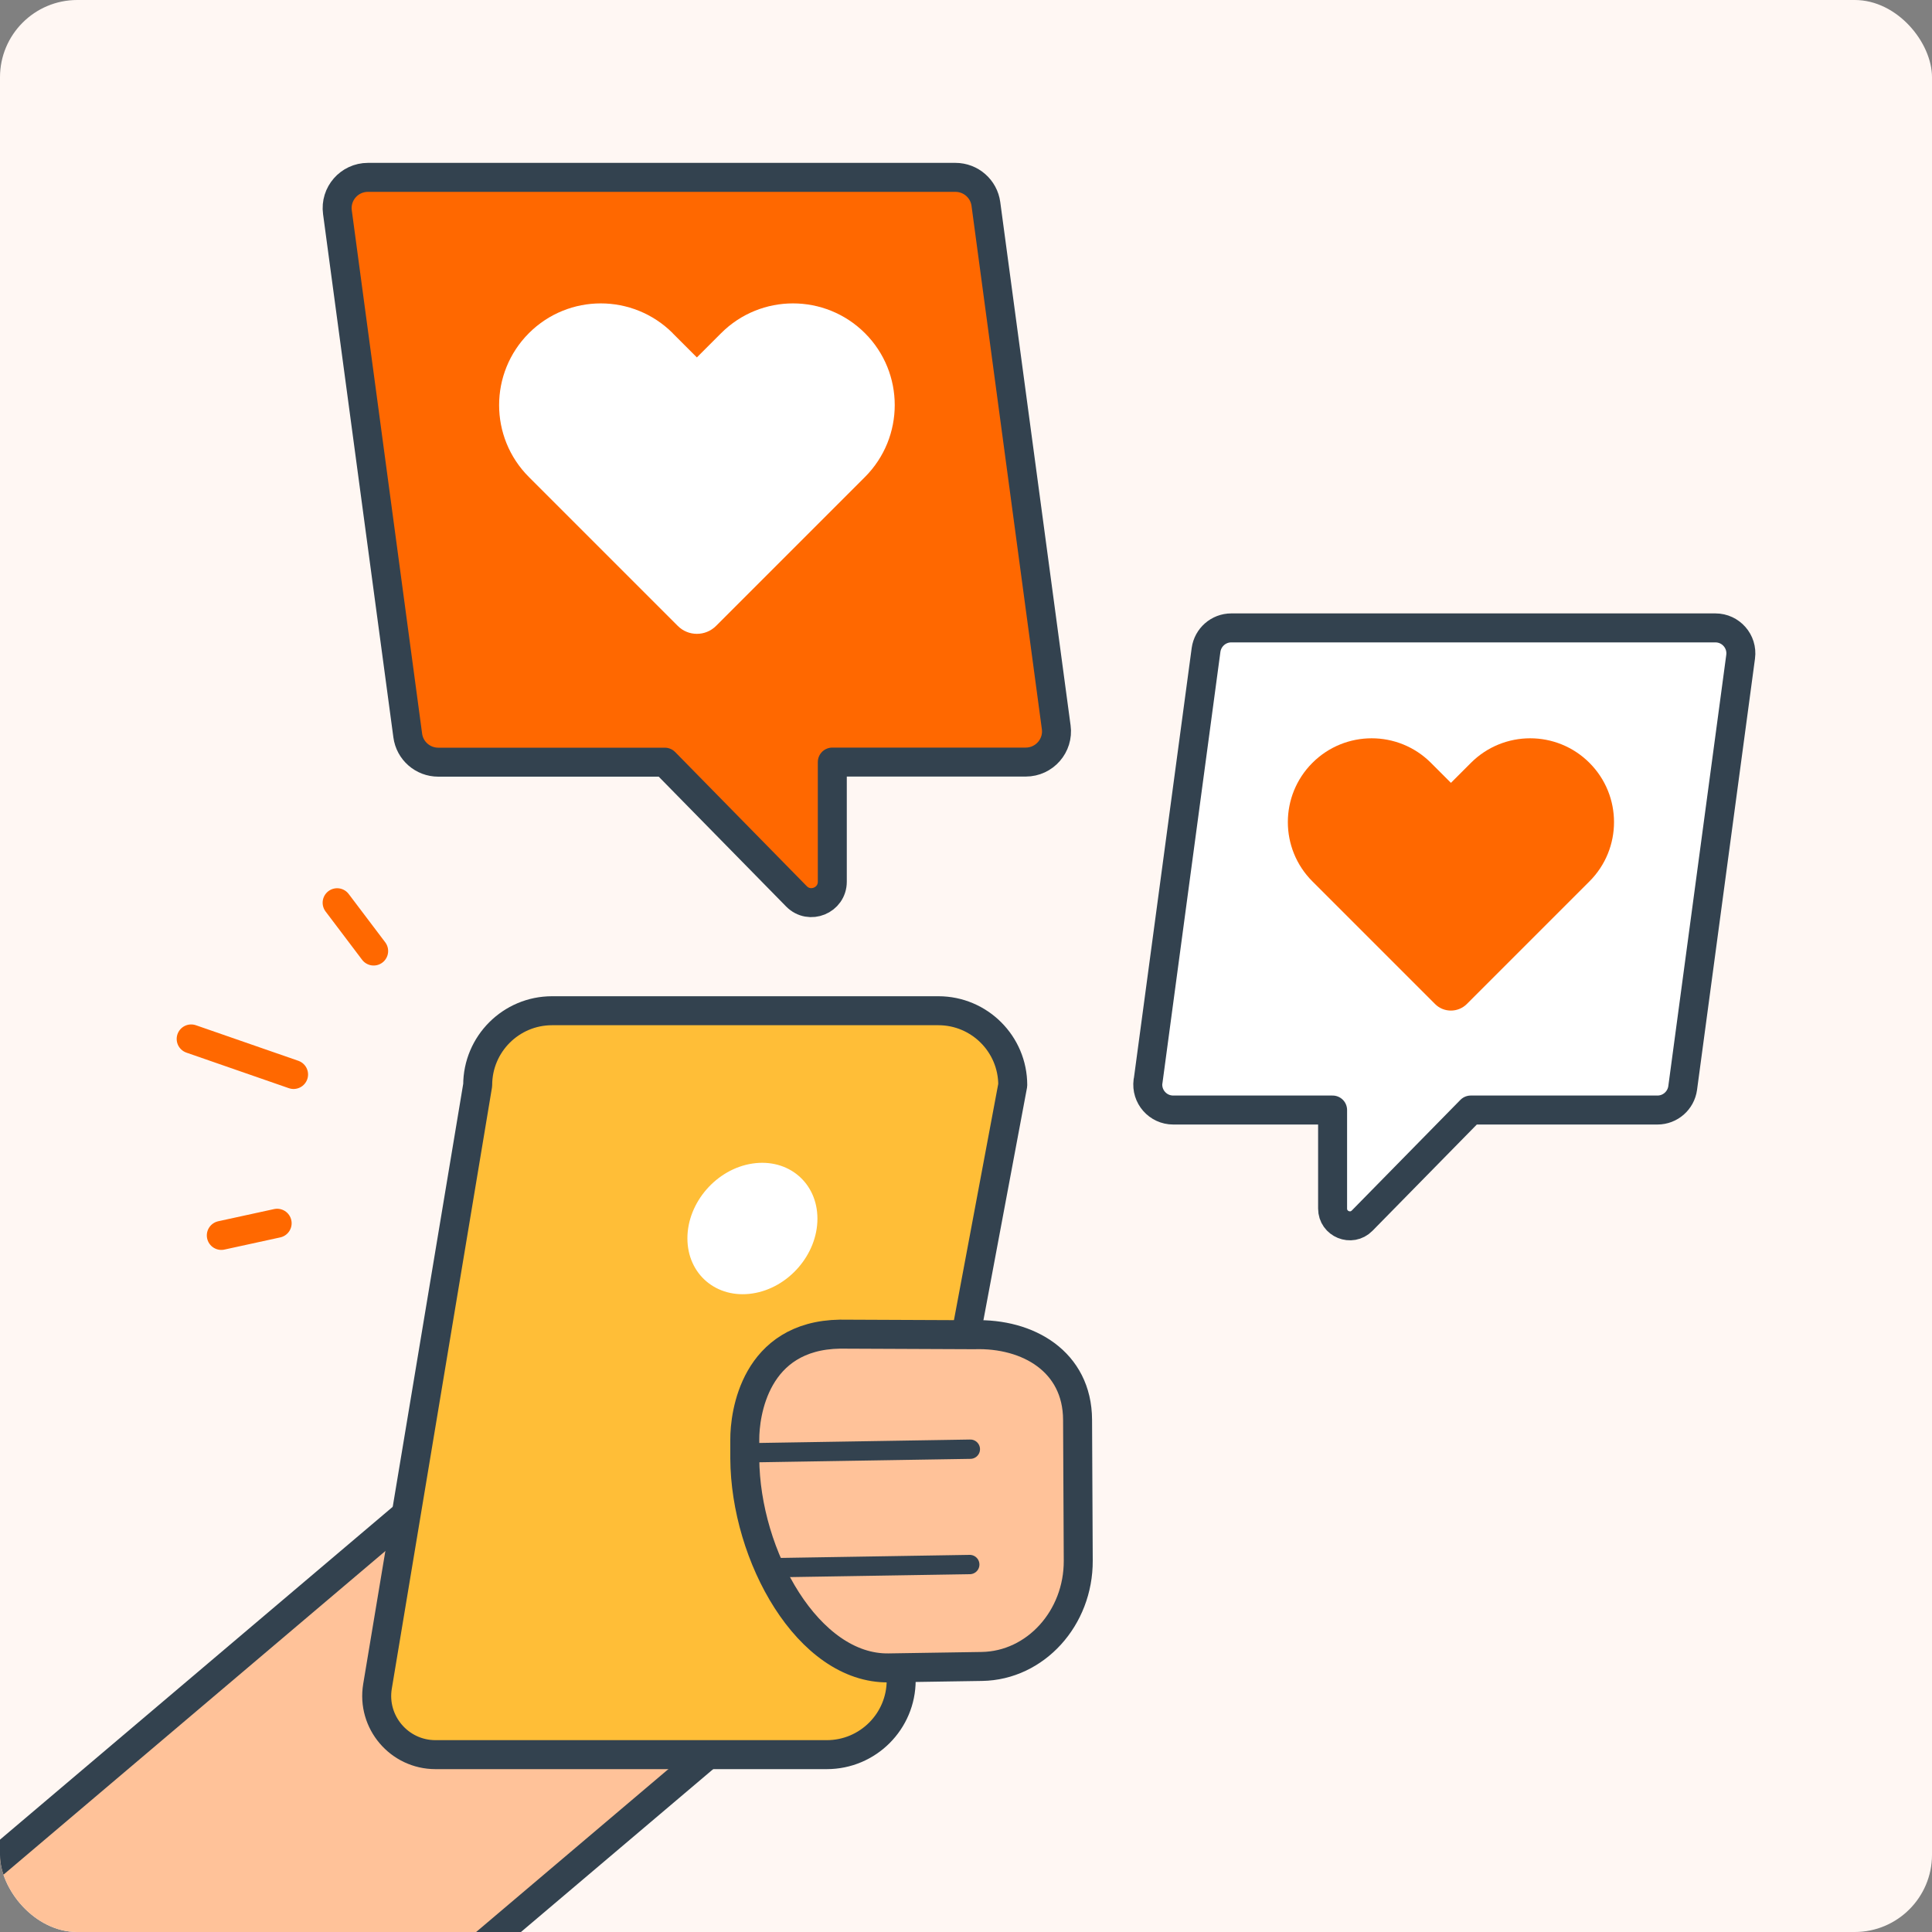
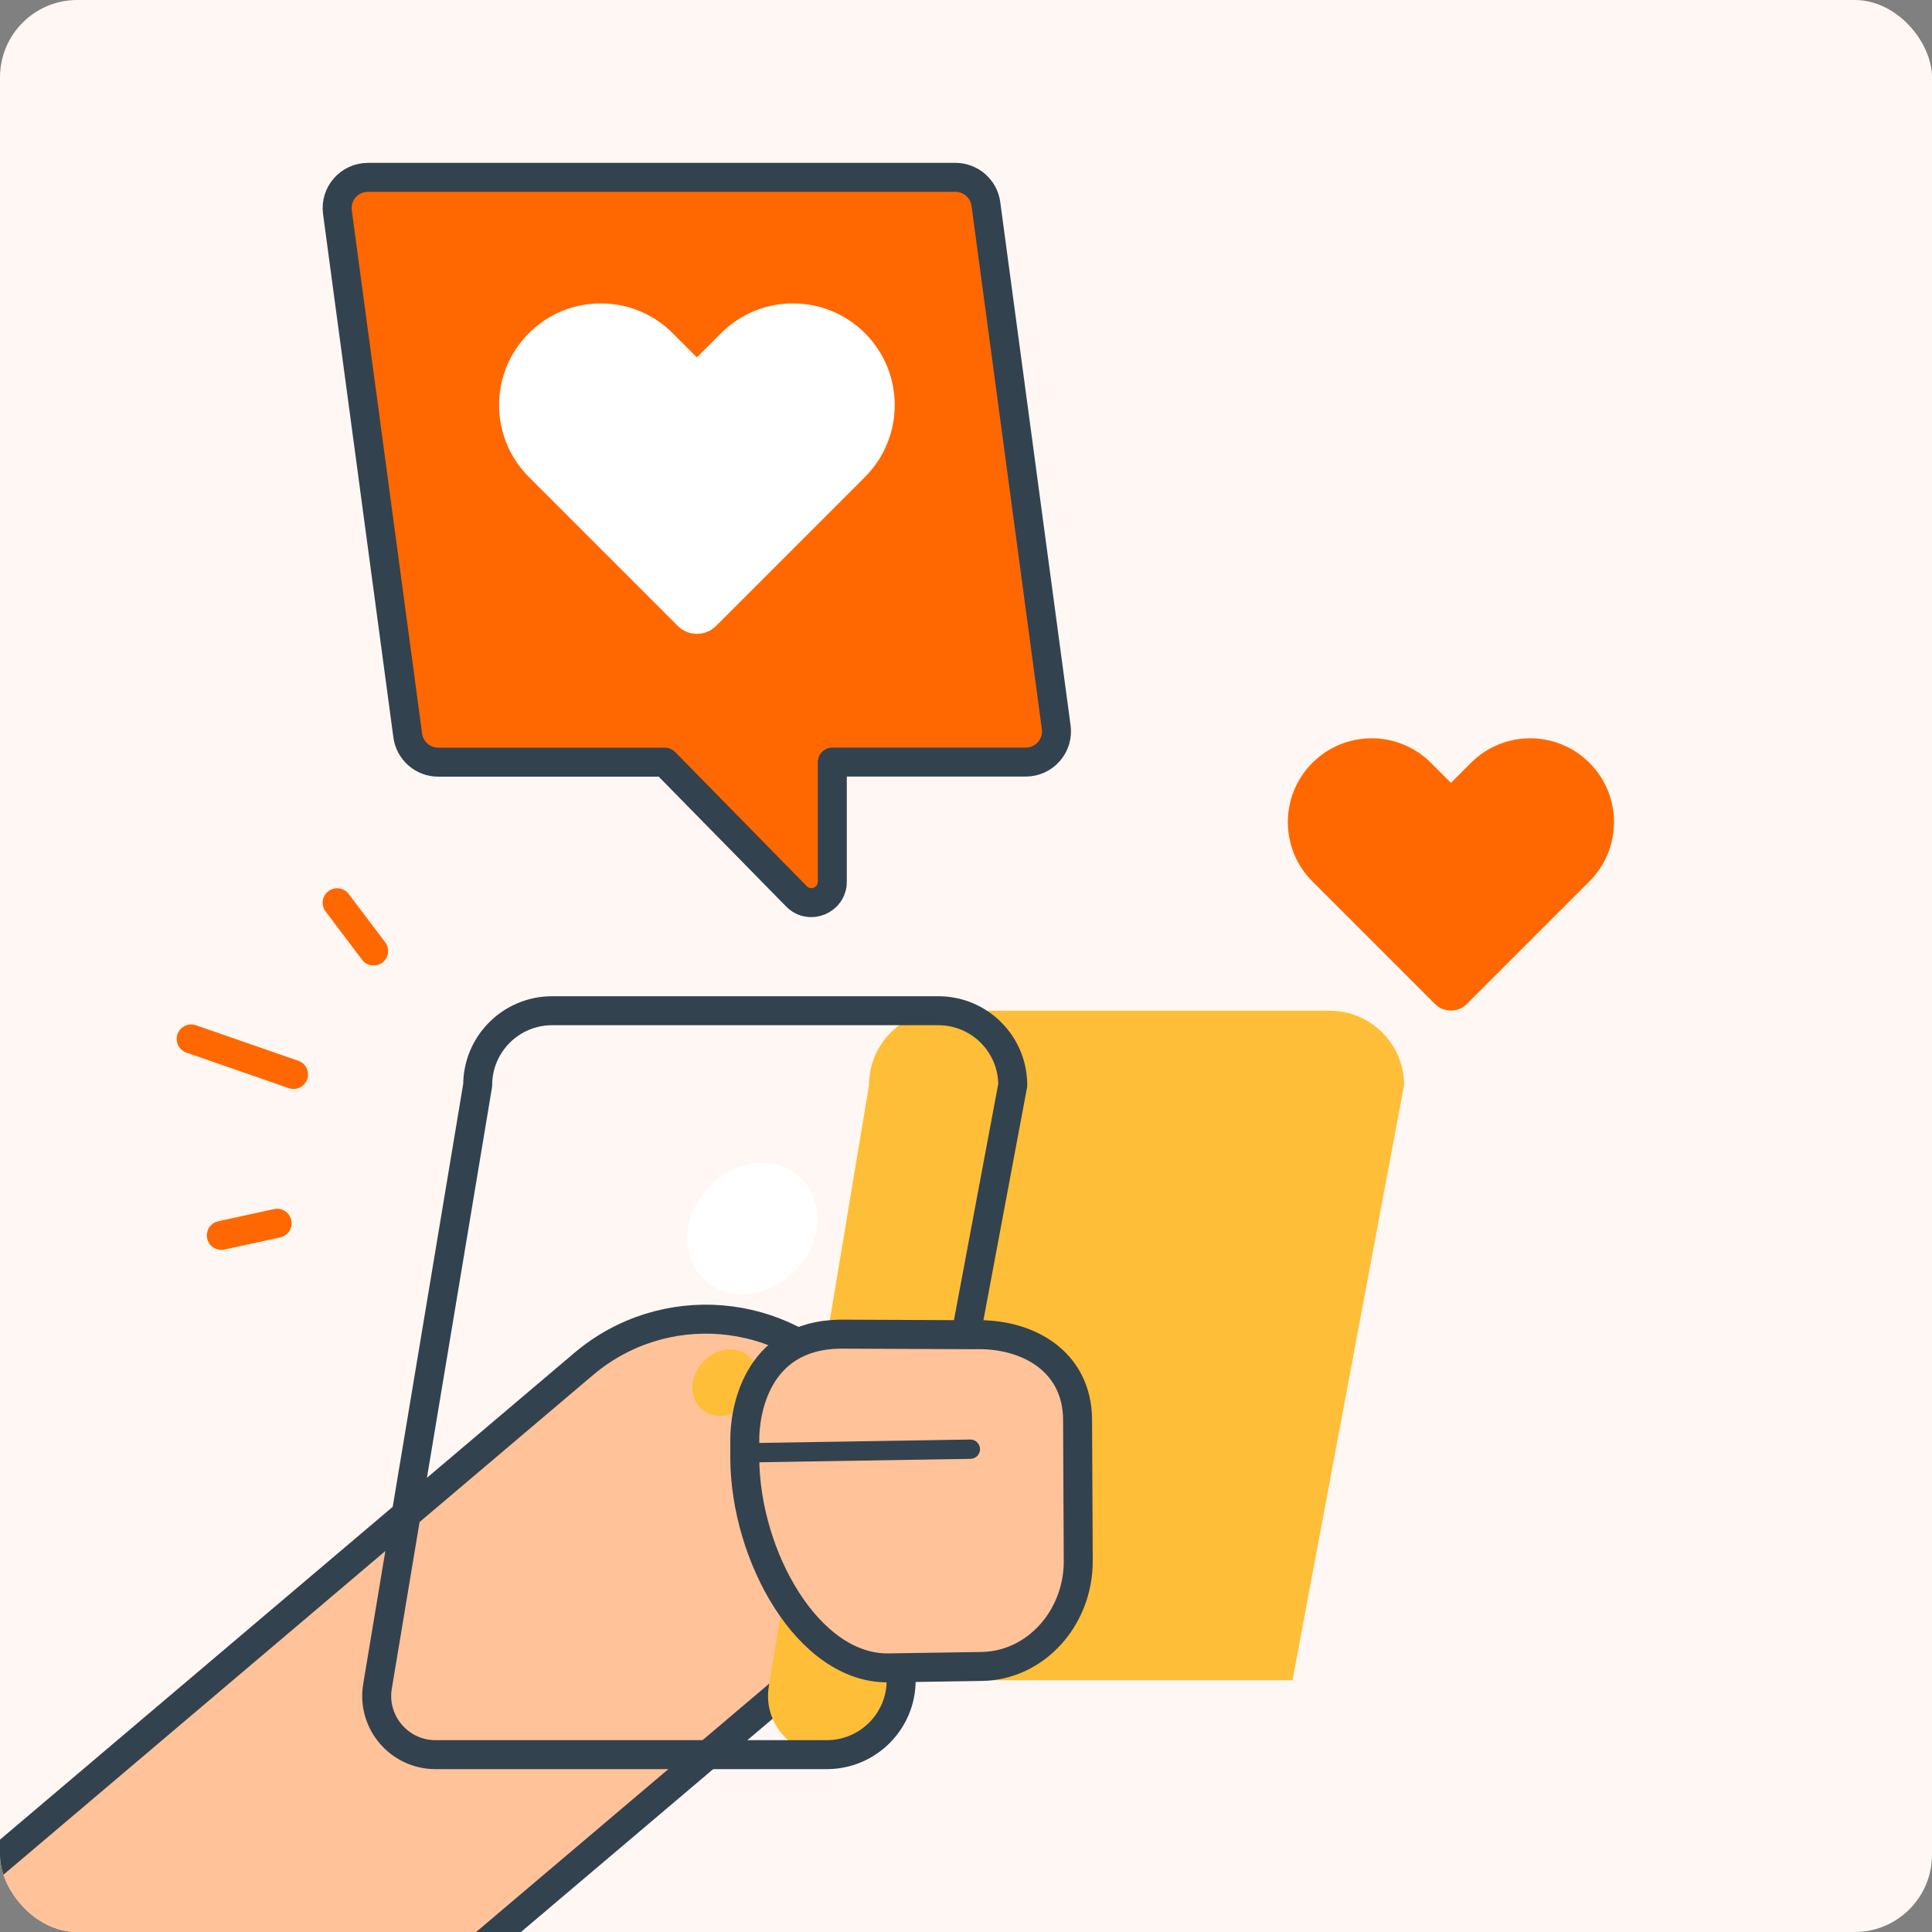
<svg xmlns="http://www.w3.org/2000/svg" id="Main" viewBox="0 0 200 200">
  <rect x="0" y="0" width="200" height="200" fill="#808080" stroke="none" />
  <defs>
    <style>
      .cls-1 {
        stroke: #ff6800;
      }

      .cls-1, .cls-2, .cls-3, .cls-4 {
        fill: none;
      }

      .cls-1, .cls-5, .cls-3, .cls-6, .cls-7, .cls-4 {
        stroke-linecap: round;
        stroke-linejoin: round;
      }

      .cls-1, .cls-5, .cls-6, .cls-7, .cls-4 {
        stroke-width: 3px;
      }

      .cls-5 {
        fill: #ffc299;
      }

      .cls-5, .cls-3, .cls-6, .cls-7, .cls-4 {
        stroke: #33424f;
      }

      .cls-8 {
        fill: #ffbe37;
      }

      .cls-9, .cls-7 {
        fill: #ff6800;
      }

      .cls-3 {
        stroke-width: 2px;
      }

      .cls-10, .cls-6 {
        fill: #fff;
      }

      .cls-11 {
        fill: #fff7f3;
      }

      .cls-12 {
        clip-path: url(#clippath);
      }
    </style>
    <clipPath id="clippath">
      <rect class="cls-2" width="200" height="200" rx="8" ry="8" />
    </clipPath>
  </defs>
  <rect class="cls-11" width="200" height="200" rx="8" ry="8" />
  <g>
    <g class="cls-12">
      <path class="cls-5" d="M46.44,204.38l-48.73-.02.03-10.04,62.68-53.12c8.25-6.99,20.6-5.97,27.6,2.28h0c6.99,8.25,5.97,20.6-2.28,27.6l-39.3,33.3Z" />
    </g>
    <g>
      <g>
        <line class="cls-1" x1="30.39" y1="111.23" x2="19.79" y2="107.55" />
        <line class="cls-1" x1="38.68" y1="98.45" x2="34.9" y2="93.45" />
        <line class="cls-1" x1="28.69" y1="126.63" x2="22.91" y2="127.89" />
      </g>
      <g>
-         <path class="cls-6" d="M118.85,111.93l6-44.65c.18-1.3,1.29-2.28,2.61-2.28h50.12c1.59,0,2.82,1.4,2.61,2.98l-6,44.65c-.18,1.3-1.29,2.28-2.61,2.28h-19.33s-11.24,11.45-11.24,11.45c-1.12,1.14-3.06.35-3.06-1.25v-10.2h-16.5c-1.59,0-2.82-1.4-2.61-2.98Z" />
        <path class="cls-9" d="M152.27,78.97l-2.07,2.07-2.07-2.07c-3.39-3.39-8.88-3.39-12.27,0h0c-3.39,3.39-3.39,8.88,0,12.27l12.7,12.7c.9.9,2.37.9,3.28,0l12.7-12.7c3.39-3.39,3.39-8.88,0-12.27h0c-3.39-3.39-8.88-3.39-12.27,0Z" />
      </g>
      <g>
        <path class="cls-7" d="M109.34,75.29l-7.28-54.17c-.21-1.58-1.56-2.76-3.16-2.76h-60.81c-1.93,0-3.42,1.7-3.16,3.61l7.28,54.17c.21,1.58,1.56,2.76,3.16,2.76h23.45l13.63,13.89c1.36,1.38,3.71.42,3.71-1.52v-12.38h20.02c1.93,0,3.42-1.7,3.16-3.61Z" />
        <path class="cls-10" d="M69.63,34.49l2.51,2.51,2.51-2.51c4.11-4.11,10.77-4.11,14.89,0h0c4.11,4.11,4.11,10.77,0,14.89l-15.41,15.41c-1.1,1.1-2.88,1.1-3.97,0l-15.41-15.41c-4.11-4.11-4.11-10.77,0-14.89h0c4.11-4.11,10.77-4.11,14.89,0Z" />
      </g>
      <g>
        <g>
-           <path class="cls-8" d="M93.29,173.94c0,4.25-3.45,7.7-7.7,7.7h-40.51c-3.76,0-6.62-3.38-6-7.08l10.37-62.23c0-4.25,3.45-7.7,7.7-7.7h39.99c4.25,0,7.7,3.45,7.7,7.7l-11.55,61.61Z" />
+           <path class="cls-8" d="M93.29,173.94c0,4.25-3.45,7.7-7.7,7.7c-3.76,0-6.62-3.38-6-7.08l10.37-62.23c0-4.25,3.45-7.7,7.7-7.7h39.99c4.25,0,7.7,3.45,7.7,7.7l-11.55,61.61Z" />
          <path class="cls-4" d="M93.29,173.94c0,4.25-3.45,7.7-7.7,7.7h-40.51c-3.76,0-6.62-3.38-6-7.08l10.37-62.23c0-4.25,3.45-7.7,7.7-7.7h39.99c4.25,0,7.7,3.45,7.7,7.7l-11.55,61.61Z" />
          <g>
            <path class="cls-10" d="M71.16,128.19c0,3.72,3.01,6.27,6.73,5.71,3.72-.56,6.73-4.03,6.73-7.74,0-3.72-3.01-6.27-6.73-5.71-3.72.56-6.73,4.03-6.73,7.74Z" />
            <path class="cls-8" d="M71.68,143.65c0,1.88,1.52,3.17,3.4,2.89,1.88-.28,3.4-2.04,3.4-3.92,0-1.88-1.52-3.17-3.4-2.89-1.88.28-3.4,2.04-3.4,3.92Z" />
          </g>
        </g>
        <g>
          <path class="cls-5" d="M111.55,146.97c-.03-6.02-5.12-8.98-10.71-8.8l-13.89-.06c-8.82.14-9.87,8.28-9.85,10.94v1.92c.05,10.11,6.58,21.82,14.9,21.69l9.65-.15c5.54-.09,10-5,9.97-10.96l-.07-14.57Z" />
          <line class="cls-3" x1="76.99" y1="150.4" x2="100.45" y2="150.02" />
-           <line class="cls-3" x1="79.97" y1="162.29" x2="100.39" y2="161.96" />
        </g>
      </g>
    </g>
  </g>
</svg>